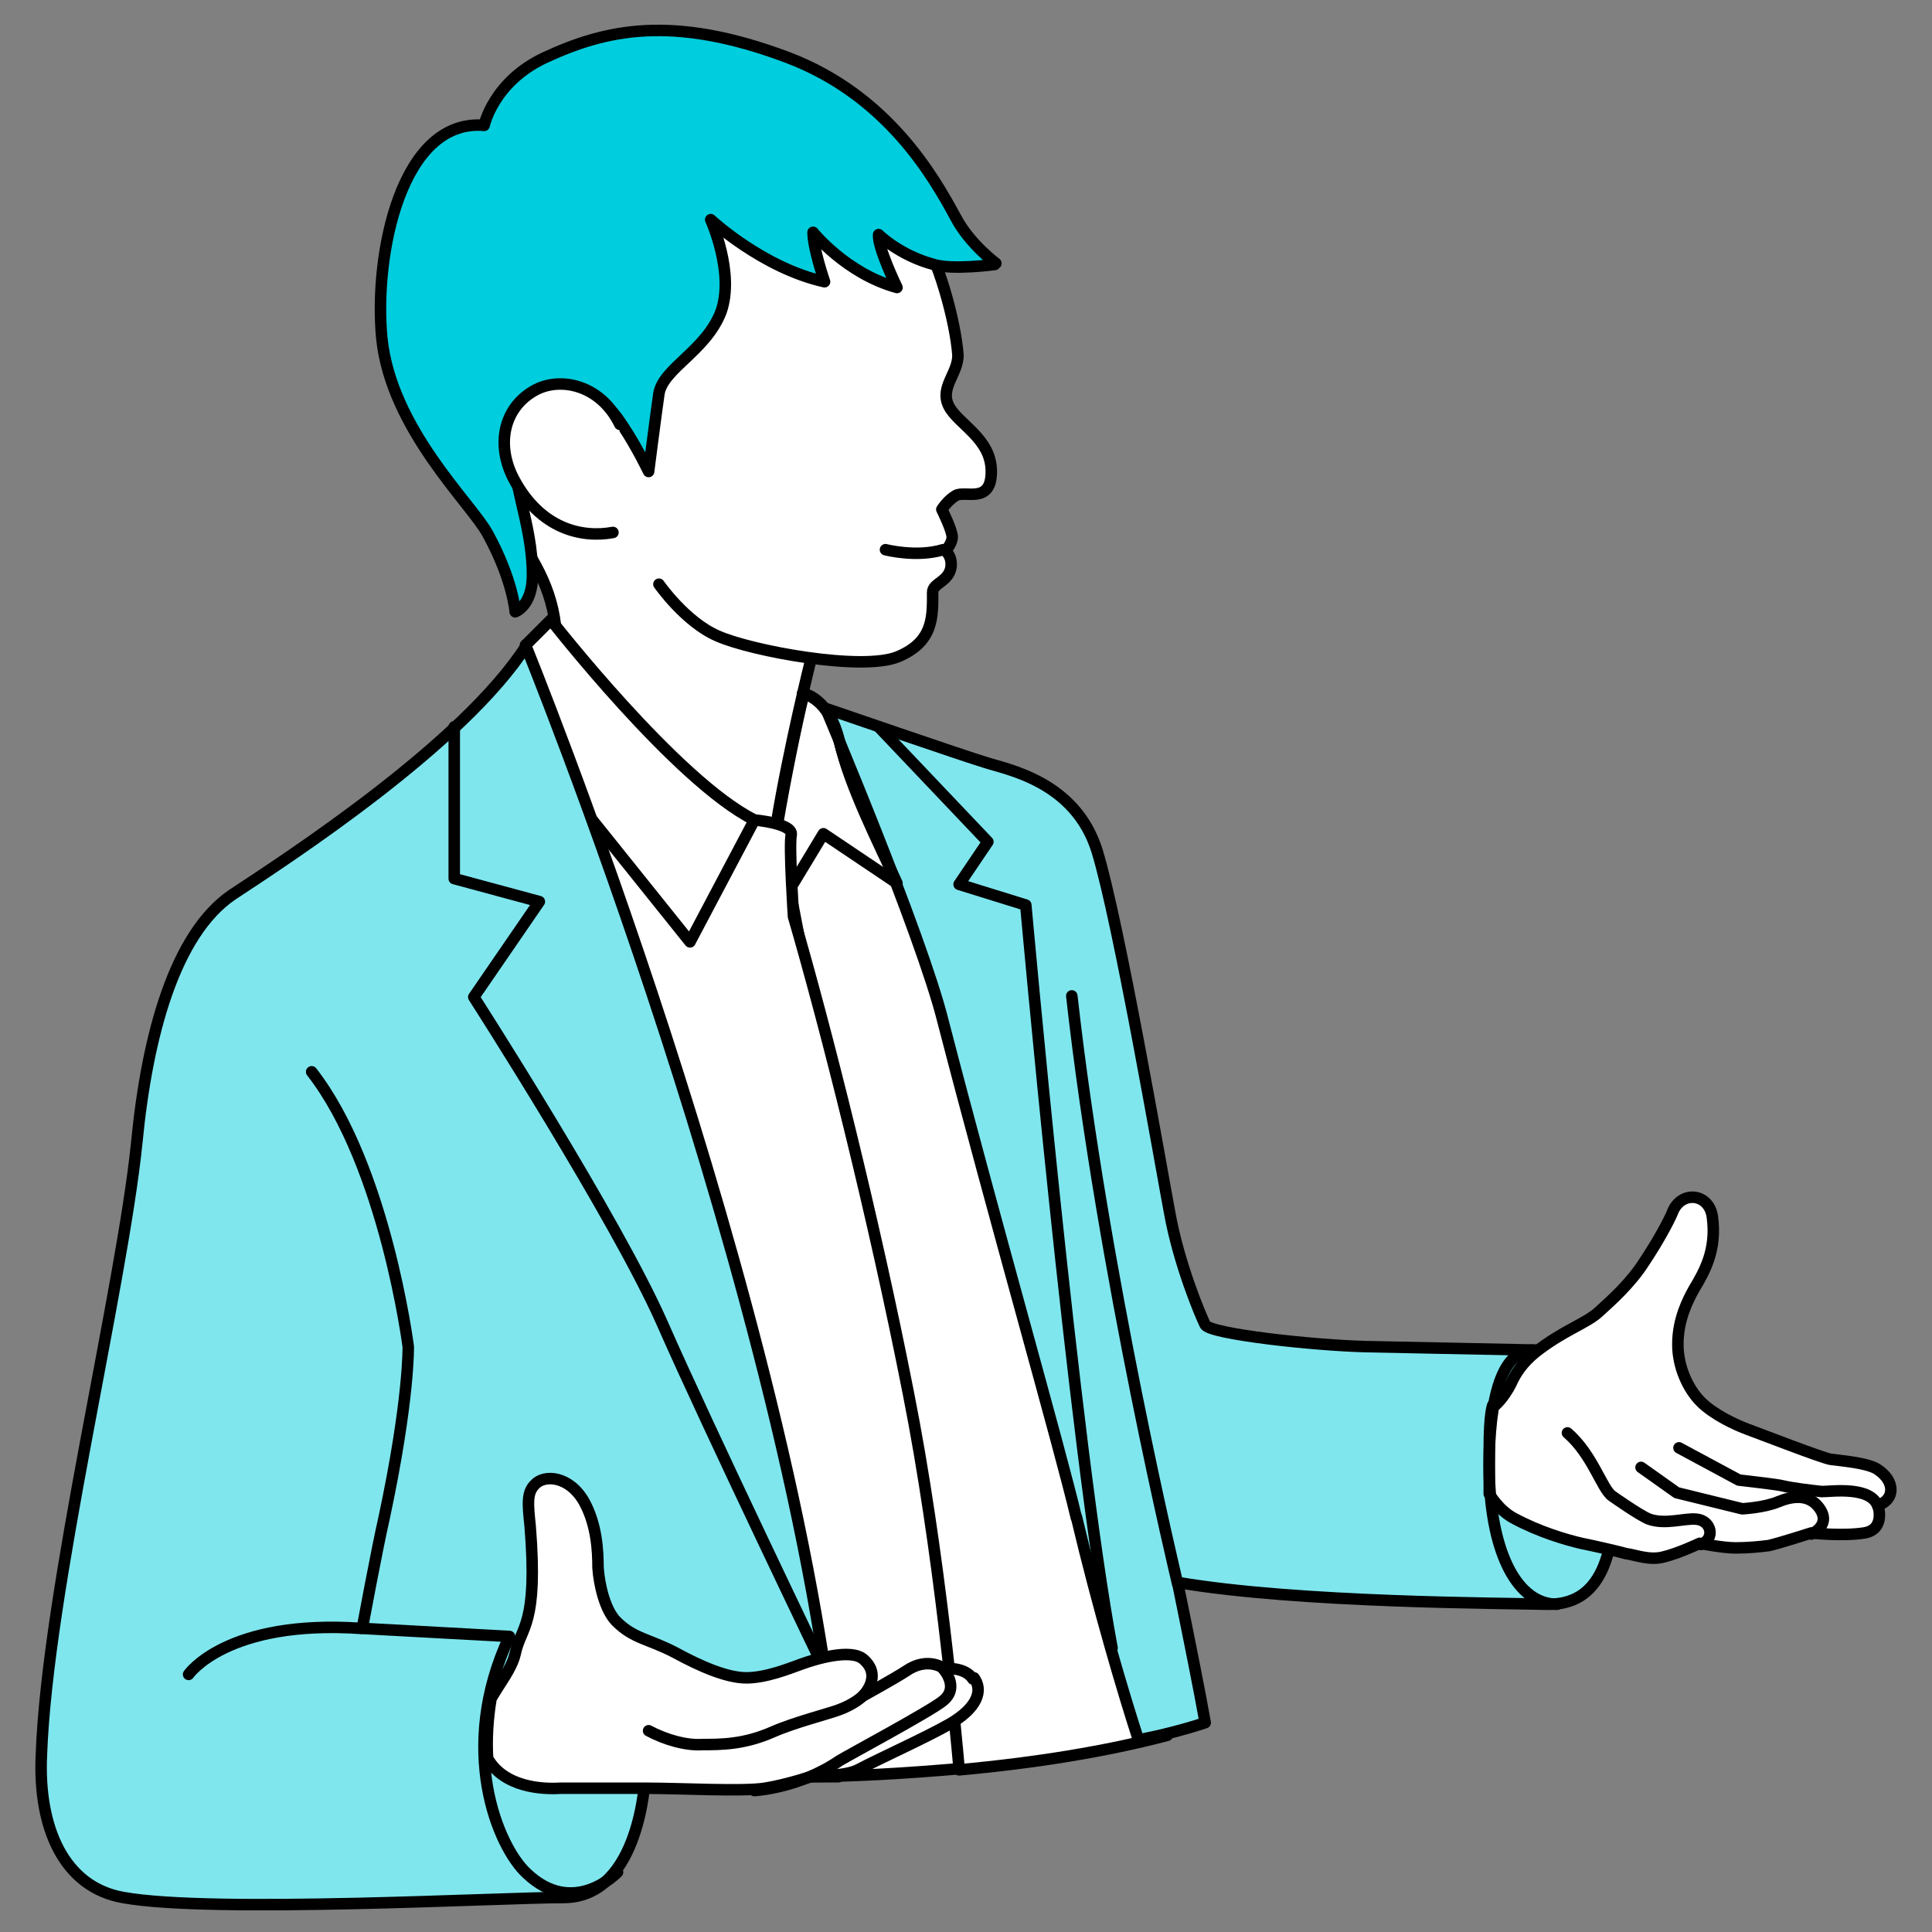
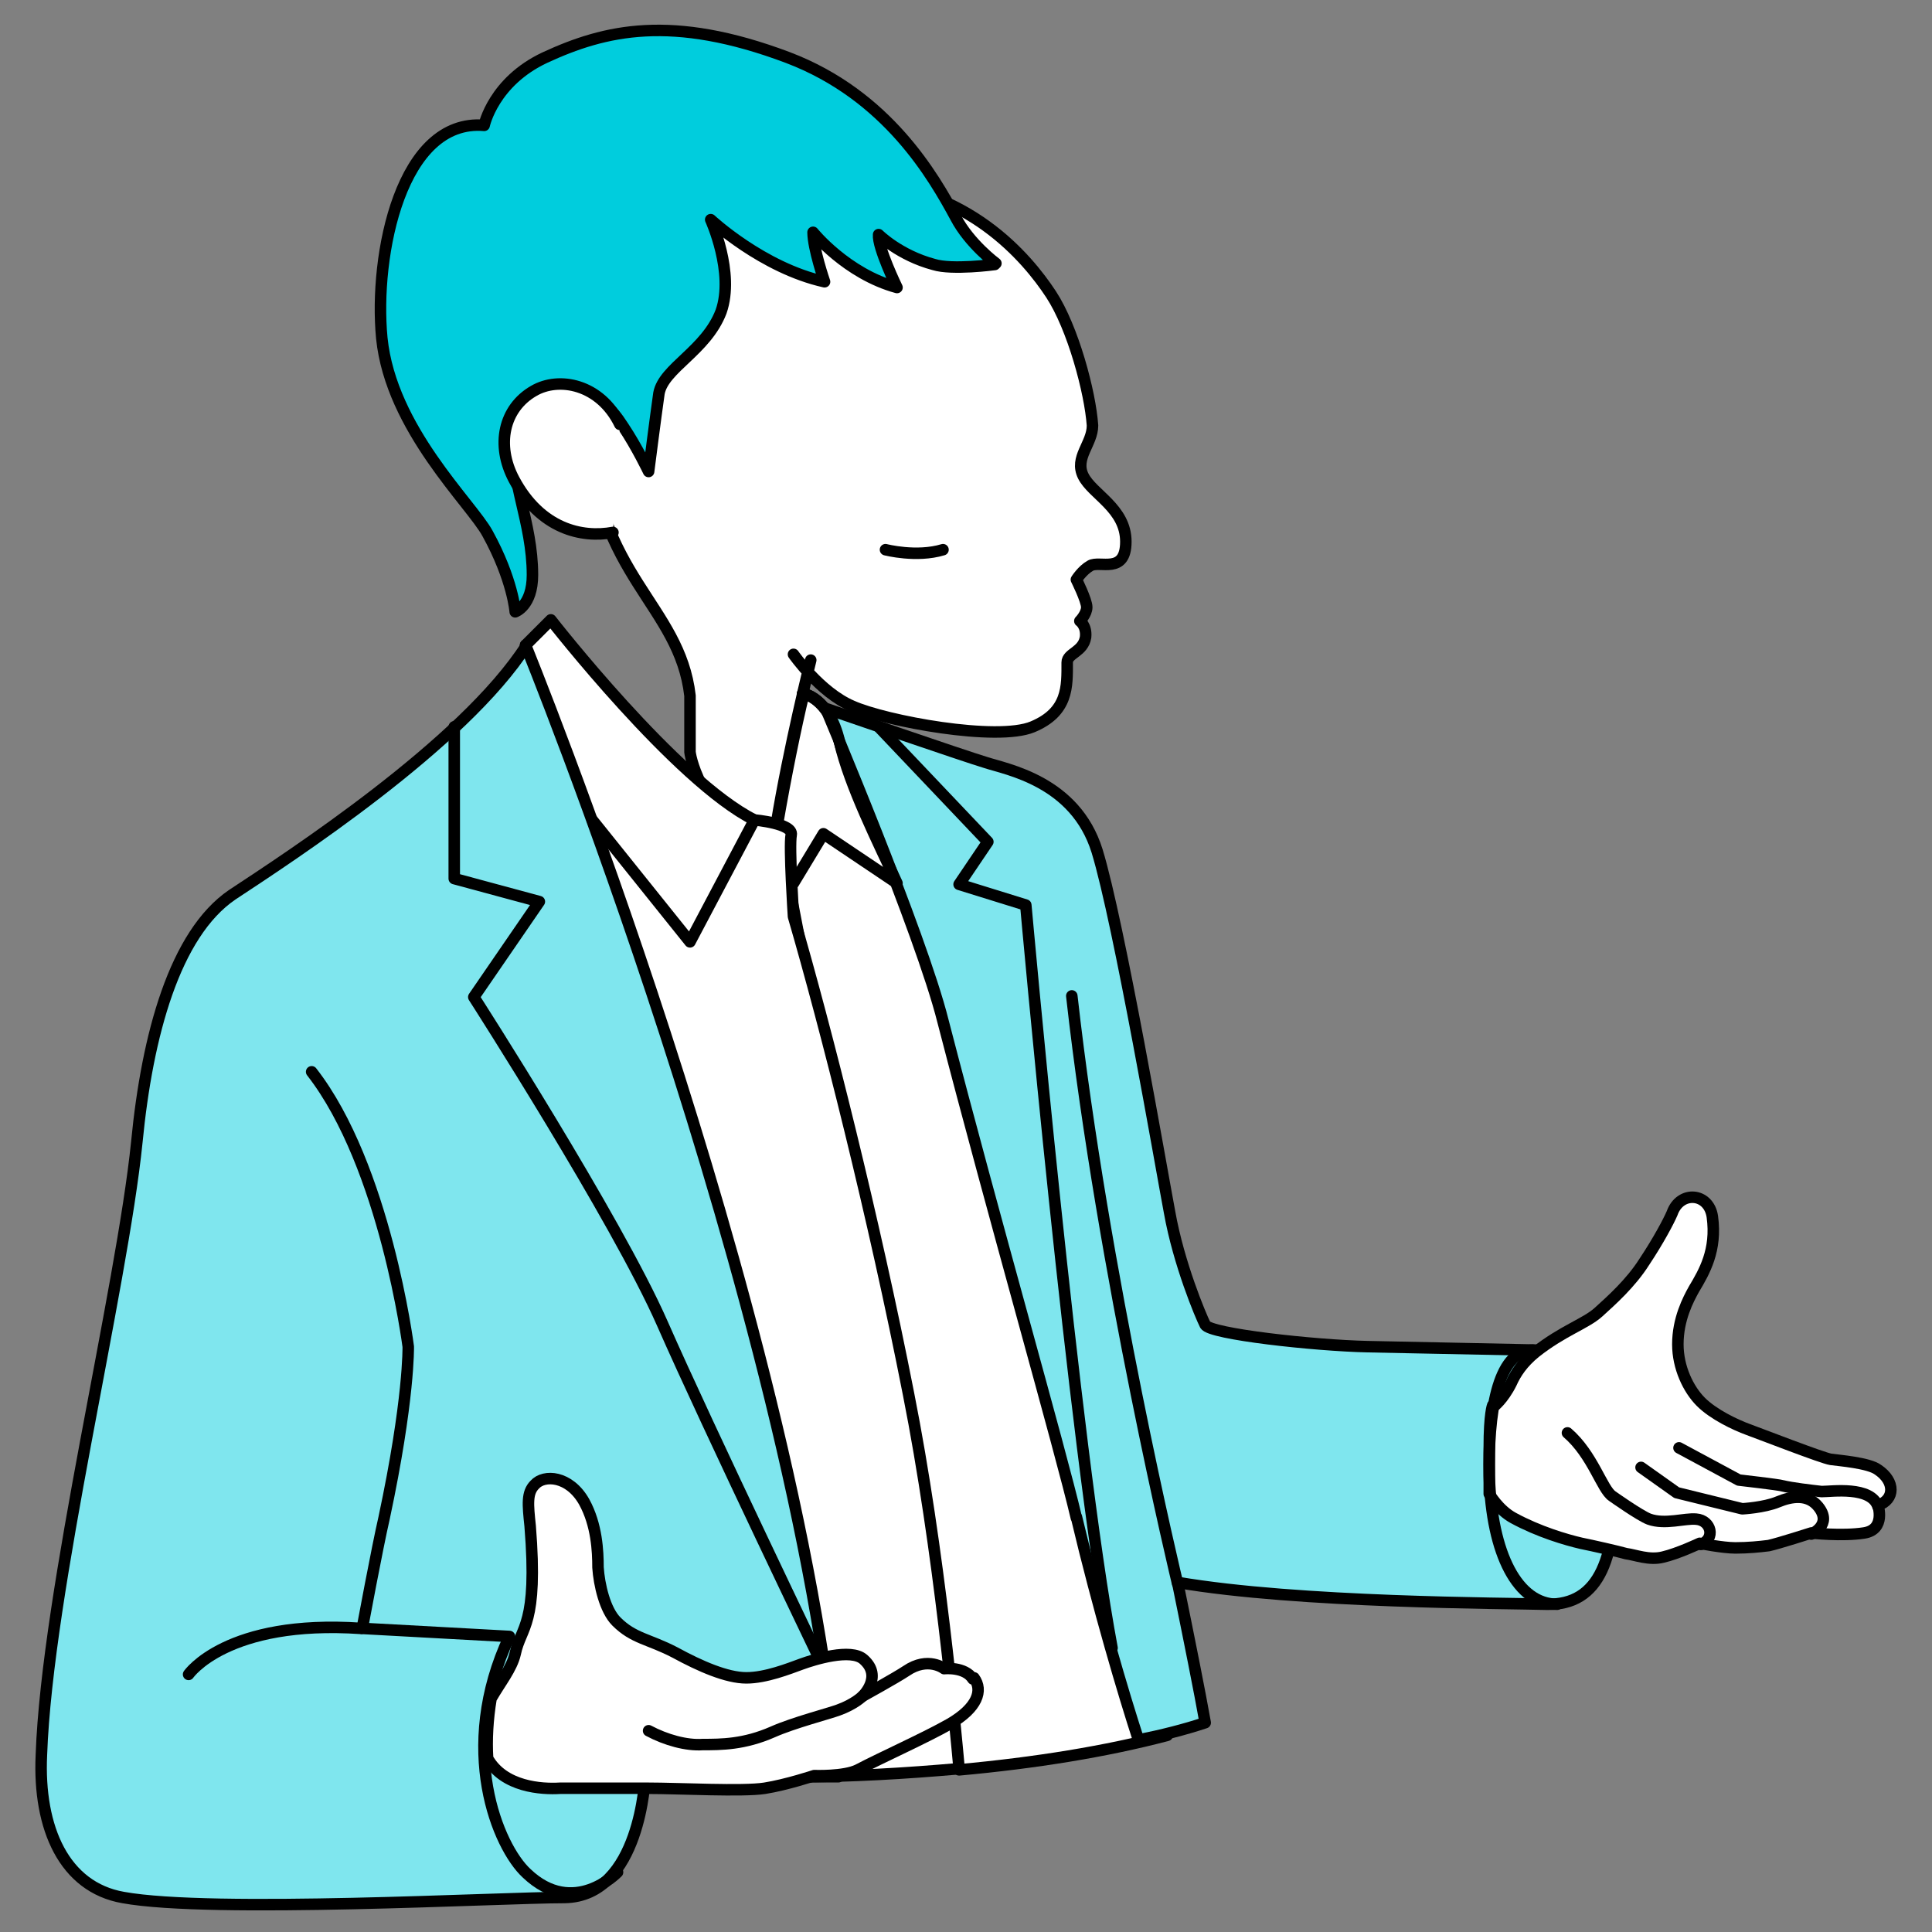
<svg xmlns="http://www.w3.org/2000/svg" id="fig-interviewee" version="1.1" viewBox="0 0 168 168">
  <rect x="0" y="0" width="168" height="168" fill="#808080" stroke="none" />
  <defs>
    <style>
      .st0 {
        fill: #fff;
      }

      .st0, .st1, .st2, .st3 {
        stroke: #000;
        stroke-linecap: round;
        stroke-linejoin: round;
      }

      .st1 {
        fill: none;
      }

      .st2 {
        fill: #00cddd;
      }

      .st3 {
        fill: #7fe6ee;
      }
    </style>
  </defs>
-   <path class="st0" d="M70.5,57.4s-1.9,7.6-3,14.3l-.9,3s-5.6-1.4-11.7-6.1c-6.1-4.7-6.6-9.3-6.6-9.3v-4.9c-.9-7.9-8.2-10.4-8.8-23-.8-17.9,13.7-22.1,23.3-21.7,9.6.4,14.8,6.6,16.9,9.8,1.9,2.9,3.4,8.5,3.6,11.4,0,1.6-1.6,2.8-.8,4.4s3.7,2.8,3.7,5.7-2.3,1.6-3.1,2.1c-.7.4-1.2,1.2-1.2,1.2,0,0,.9,1.8.9,2.4s-.6,1.2-.6,1.2c0,0,.6.4.5,1.4-.2,1.3-1.6,1.4-1.6,2.2,0,2.1.1,4.3-3,5.6s-12.8-.5-15.7-1.8c-2.8-1.2-5.1-4.5-5.1-4.5" />
+   <path class="st0" d="M70.5,57.4s-1.9,7.6-3,14.3l-.9,3c-6.1-4.7-6.6-9.3-6.6-9.3v-4.9c-.9-7.9-8.2-10.4-8.8-23-.8-17.9,13.7-22.1,23.3-21.7,9.6.4,14.8,6.6,16.9,9.8,1.9,2.9,3.4,8.5,3.6,11.4,0,1.6-1.6,2.8-.8,4.4s3.7,2.8,3.7,5.7-2.3,1.6-3.1,2.1c-.7.4-1.2,1.2-1.2,1.2,0,0,.9,1.8.9,2.4s-.6,1.2-.6,1.2c0,0,.6.4.5,1.4-.2,1.3-1.6,1.4-1.6,2.2,0,2.1.1,4.3-3,5.6s-12.8-.5-15.7-1.8c-2.8-1.2-5.1-4.5-5.1-4.5" />
  <path class="st2" d="M86.6,22.9s-2.3-1.7-3.5-4c-1.9-3.5-5.9-10.6-14.6-13.9-10.1-3.8-15.9-2.4-21.1,0-4.5,2.1-5.3,5.9-5.3,5.9-7.2-.6-9.6,11.2-8.9,18.5.8,7.9,7.8,14.4,9.2,17,2.2,4,2.4,6.8,2.4,6.8,0,0,1.5-.5,1.5-3.2,0-4.6-2-8.3-1.6-11.8.4-3.5,2.9-4,5.2-3.8,2.4.2,3.2,1,4.3,2.7,1.2,1.8,2.2,3.9,2.2,3.9,0,0,.6-4.7.9-6.8.4-2.2,4.1-3.7,5.4-7.1,1.2-3.4-.9-8-.9-8,0,0,4.5,4.2,9.9,5.4,0,0-1-2.9-1-4.3,0,0,2.9,3.6,7.3,4.8,0,0-1.7-3.5-1.6-4.6,0,0,1.8,1.8,4.8,2.6,1.6.5,5.3,0,5.3,0h0Z" />
  <path class="st0" d="M53.3,46.3c-2.7.5-6.3-.3-8.6-4.6-1.6-3-.9-6.2,1.7-7.7,2.2-1.3,5.8-.6,7.5,2.9" />
  <path class="st0" d="M69.8,60.3h0s2.3.3,3.2,4.2c.9,3.9,6.8,8.6,8.4,12.1l20.1,74.3c-5.3,1.4-11.5,2.4-18.1,3l-15.8-82.2c.7-4.1,1.6-8.5,2.3-11.4h0Z" />
  <path class="st3" d="M93.6,132c-1.4-6-7.2-26.2-11.6-43.2-1.9-7.6-10.2-27.2-10.2-27.2,0,0,12.2,4.2,13.9,4.7,1.8.6,7.8,1.6,9.7,7.7,1.9,6.2,5.6,27.7,6.3,31.4.8,4.5,2.7,9,3.1,9.8.4.8,9.5,1.8,14.1,1.9s14.7.3,14.7.3c0,0,6.4-.3,6.8,10.2.3,7.9-1.3,12-5.9,11.9-3.5-.1-21.6-.1-32.1-1.9,1.1,5.4,1.9,9.4,2.4,12.2-1.8.6-3.8,1.1-5.8,1.5-1.3-4-3.5-11.4-5.4-19.4h0Z" />
  <path class="st0" d="M45.7,56.1l2.2-2.2s10.9,14,17.7,17.4c0,0,3.4.3,3.2,1.3-.2,1,.2,7.1.2,7.1,2.8,9.6,7,26.2,10,41.5,2.7,13.6,4.1,29.3,4.4,32.6-4.6.4-9.4.7-14.4.7h-25.3l2-98.4h0Z" />
  <path class="st1" d="M76.4,63.2l9.5,10-2.5,3.7,5.8,1.8s4.2,47,7.5,64.6" />
  <path class="st0" d="M129.9,122.3s.8-.6,1.5-2c.4-.9,1-1.8,2.1-2.7,2.4-1.9,4.4-2.5,5.5-3.5s2.8-2.5,4-4.4c1.2-1.8,2.1-3.5,2.4-4.2.7-2,3.2-1.8,3.5.3.4,2.9-.7,4.8-1.6,6.3-.5.9-1.4,2.6-1.4,4.8,0,2,.9,3.9,2,5s3,2,4.1,2.4c1.1.4,6.5,2.5,7.2,2.6s3.3.3,4.1.9c1.5,1,1.5,2.6,0,3.1,0,0,.7,2.1-1.2,2.4s-4.6,0-4.6,0c0,0-2.8.9-3.7,1.1-.8.1-1.8.2-2.9.2-1.1,0-3.1-.4-3.1-.4,0,0-1.9.9-3.2,1.2-1.2.3-2.4-.2-3.2-.3-.7-.2-2.9-.7-3.9-.9-1.3-.3-3.7-1-5.9-2.2-1.3-.7-2.1-2.1-2.1-2.1,0,0,0-1.2,0-4,0-3,.3-3.7.3-3.7h0Z" />
  <path class="st1" d="M157.5,133.4s1.9-.8.6-2.4c-.9-1.1-2.3-.9-3.5-.4s-3.1.6-3.1.6l-5.7-1.4-3.1-2.2" />
  <path class="st1" d="M147.9,134.3c1.3-.5.9-2.1-.4-2.2-1-.1-2.7.5-4.1,0-.8-.3-3.2-2-3.2-2-.9-.6-1.7-3.6-3.9-5.5" />
  <path class="st1" d="M146,125.9l5.2,2.8s3.5.4,3.8.5c.8.2,2.5.4,3.4.5.9,0,4.3-.5,4.9,1.3" />
  <path class="st1" d="M135.4,139.5c-3.4,0-5.7-4.3-5.9-11.2-.1-5.1.6-10.9,3.8-10.9" />
  <path class="st1" d="M102.4,137.7s-6.5-27-9.2-51.1" />
  <path class="st3" d="M45.7,56.1s23.3,57.2,27.2,98.4h-16.8s-.4,10.4-7,10.5c-5.6,0-30.7,1.4-38.4,0-5.1-.9-7.4-6-7.1-12.4.5-14.2,7-40.5,8.3-53.3.9-9.3,3.3-18.1,8.3-21.5,5-3.3,20.1-13.1,25.6-21.7h0Z" />
  <path class="st1" d="M16.4,145.6s3.3-4.8,15-4" />
  <path class="st1" d="M27.1,93.2c6.4,8.2,8.4,23.9,8.4,23.9,0,0,.1,4.6-2.1,14.9-.6,2.6-1.9,9.6-1.9,9.6l12.8.7c-4.6,9.8-1,18.3,1.5,20.6,4.1,3.9,7.9-.1,7.9-.1" />
  <path class="st1" d="M39.5,63.2v13.2s7.4,2,7.4,2l-5.7,8.3s12.4,19.3,16.4,28.4c4,9.1,14.3,30.5,14.3,30.5" />
  <path class="st0" d="M84.6,146c-.7-1.1-2.5-.9-2.5-.9,0,0-1.4-1.1-3.3.2-.9.6-3.8,2.2-3.8,2.2,0,0,1.8-1.7.1-3.2-1.1-1-4.3,0-5.4.4s-3.1,1.2-4.8,1.2-4-1-6.2-2.2c-2.3-1.2-3.6-1.2-5.1-2.7-1-1-1.5-3.2-1.6-4.7,0-1.4-.1-3.7-1.2-5.7-1.3-2.3-3.5-2.4-4.3-1.5-.7.7-.6,1.7-.4,3.6.7,8.7-.8,8.7-1.3,11.1-.3,1.3-1.3,2.5-2.1,3.9-.3,1.8-.4,3.6-.3,5.2,1.4,2.5,4.7,2.7,6.3,2.6,0,0,4.8,0,7.6,0s8.3.3,10.2,0c1.9-.3,4.3-1.1,4.3-1.1,0,0,2.6.1,3.8-.5,2.1-1.1,5.9-2.8,8-4,2.4-1.4,2.9-2.9,2.1-4h0Z" />
  <path class="st1" d="M56.4,150.5c1.5.8,3.3,1.3,4.7,1.2,1.6,0,3.6,0,6.1-1.1,1.8-.8,4.9-1.6,5.7-1.9,1.4-.5,2.1-1.2,2.1-1.2" />
-   <path class="st1" d="M82,145.1s1.5,1.6,0,2.8c-1.1.9-8,4.6-9,5.2-3.5,2.4-7.4,2.6-7.4,2.6" />
  <polyline class="st1" points="65.6 71.3 60 81.9 51.5 71.3" />
  <path class="st0" d="M77,47.8s2.7.7,5,0" />
  <path class="st1" d="M69.8,60.3s2.3.3,3.2,4.2c.9,3.9,3.4,8.8,5,12.3l-6.4-4.3-2.6,4.3" />
</svg>